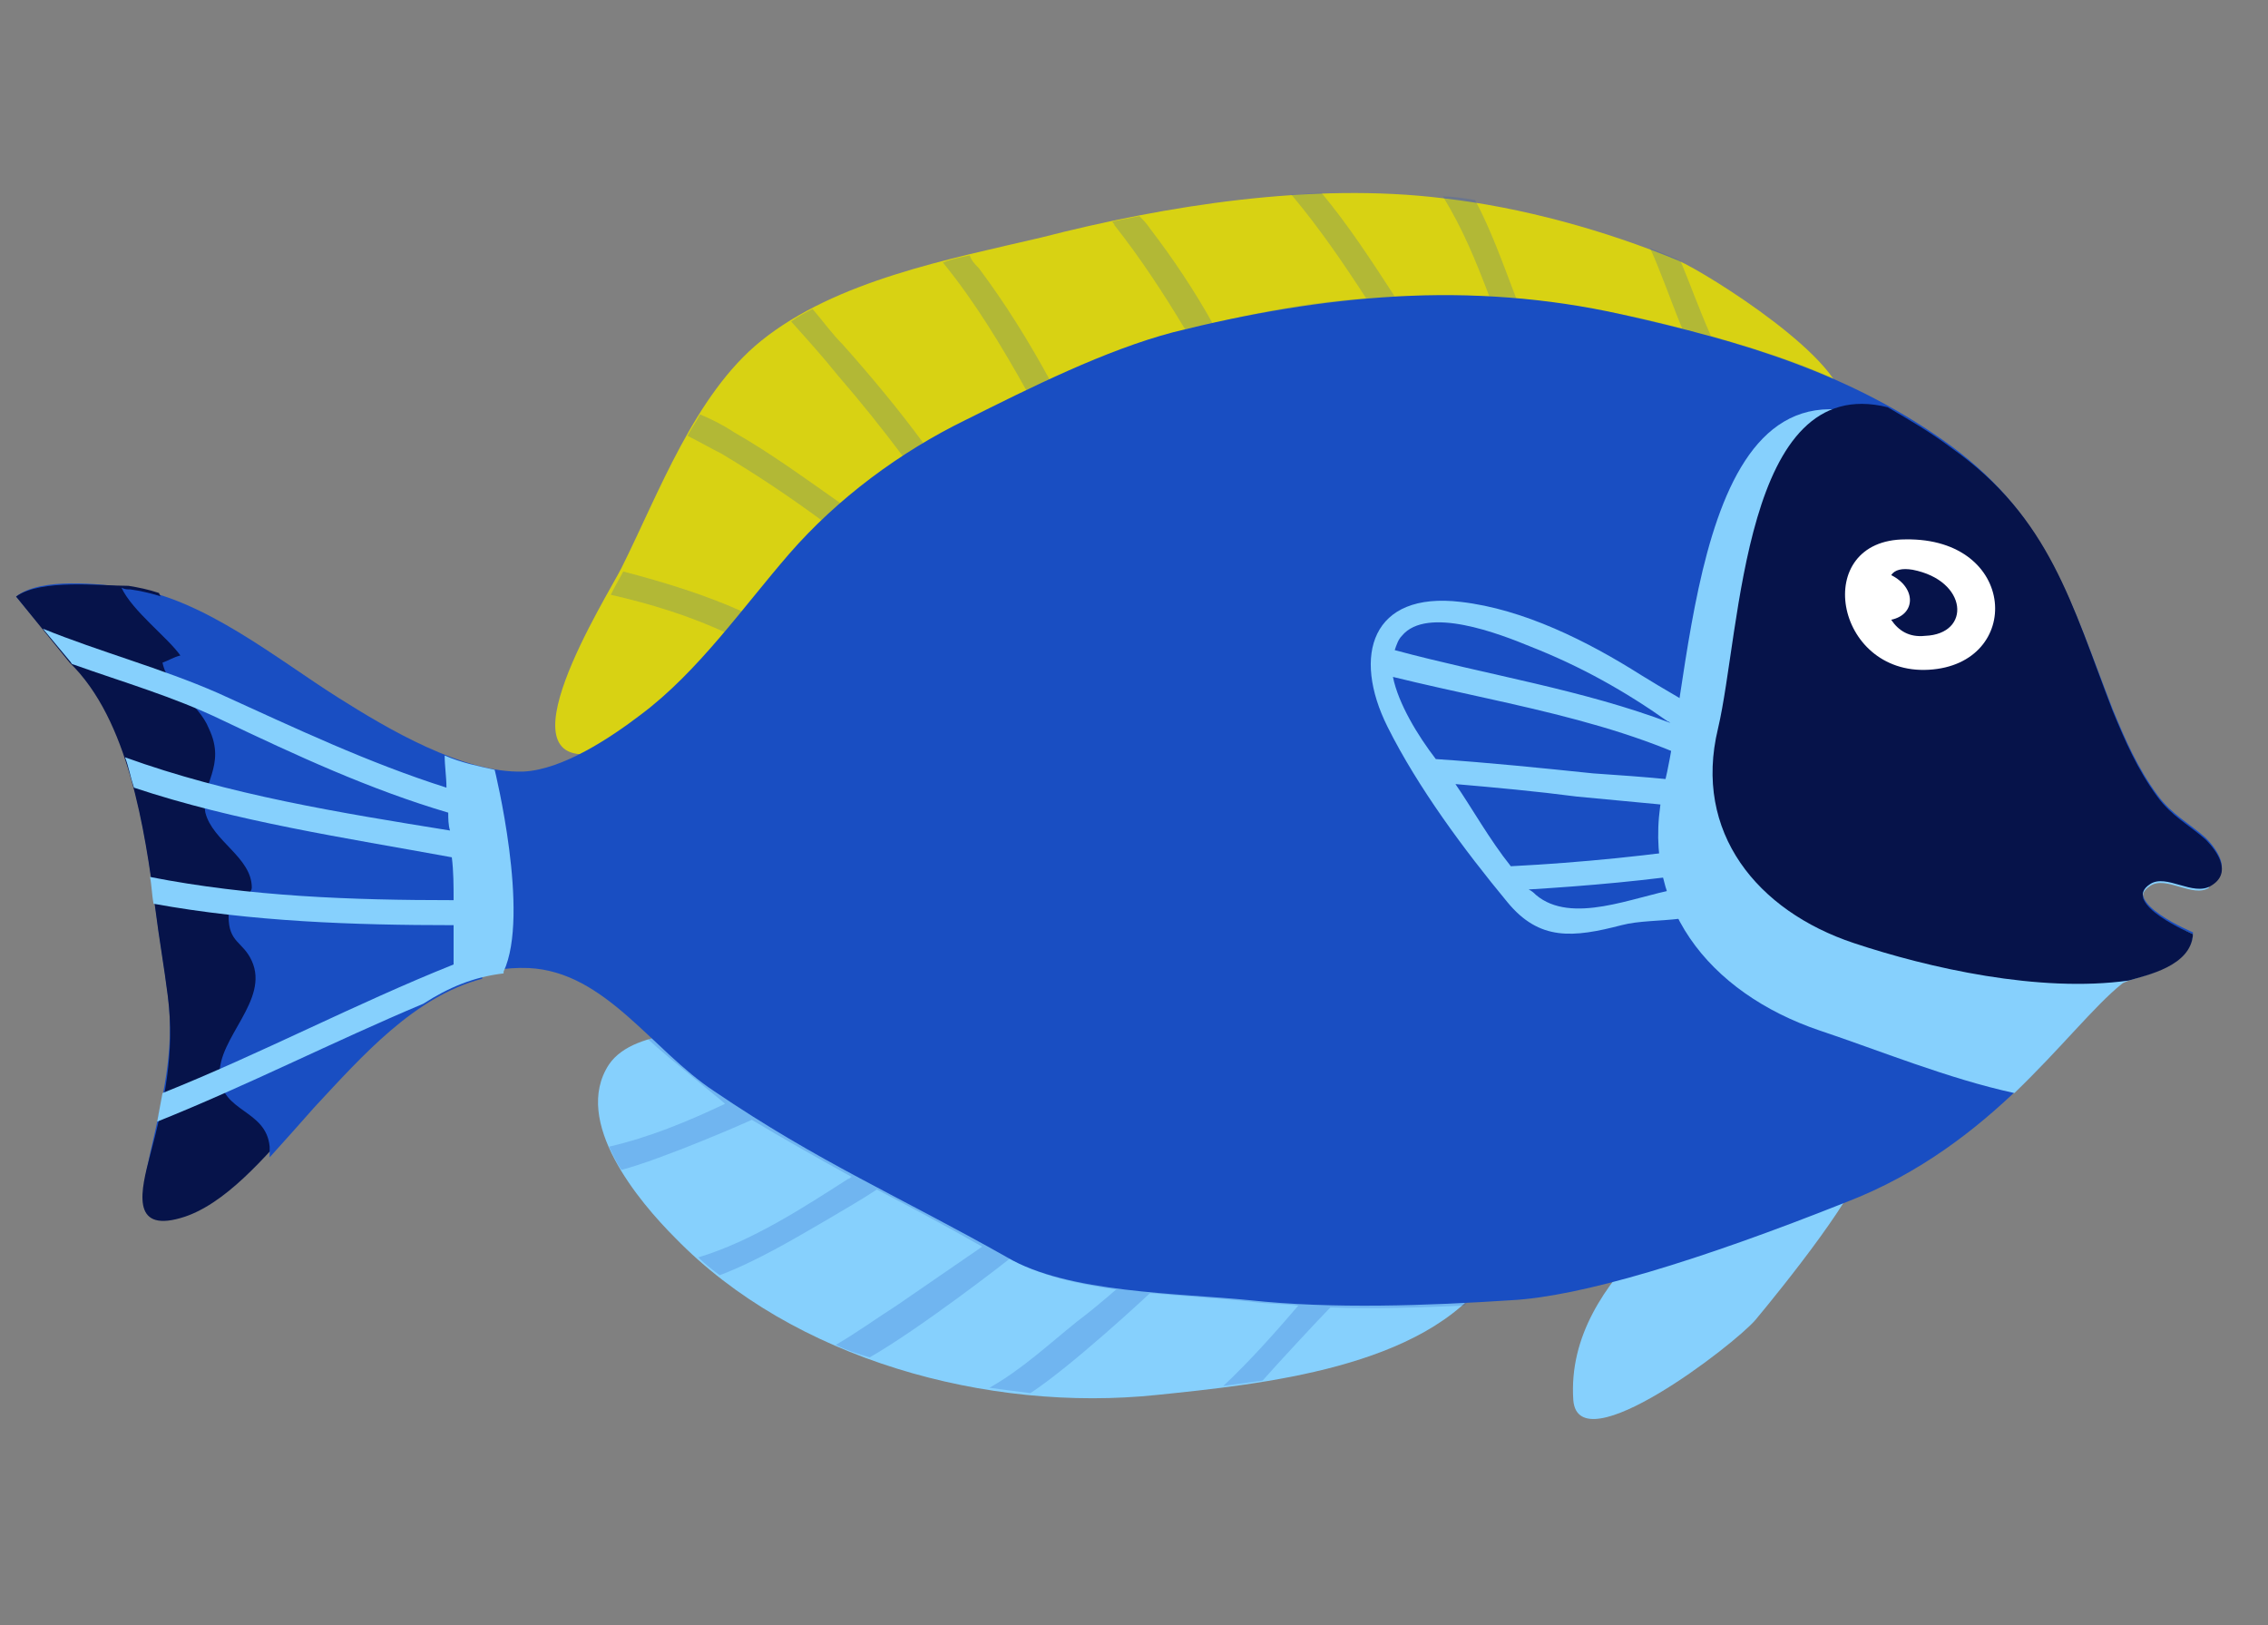
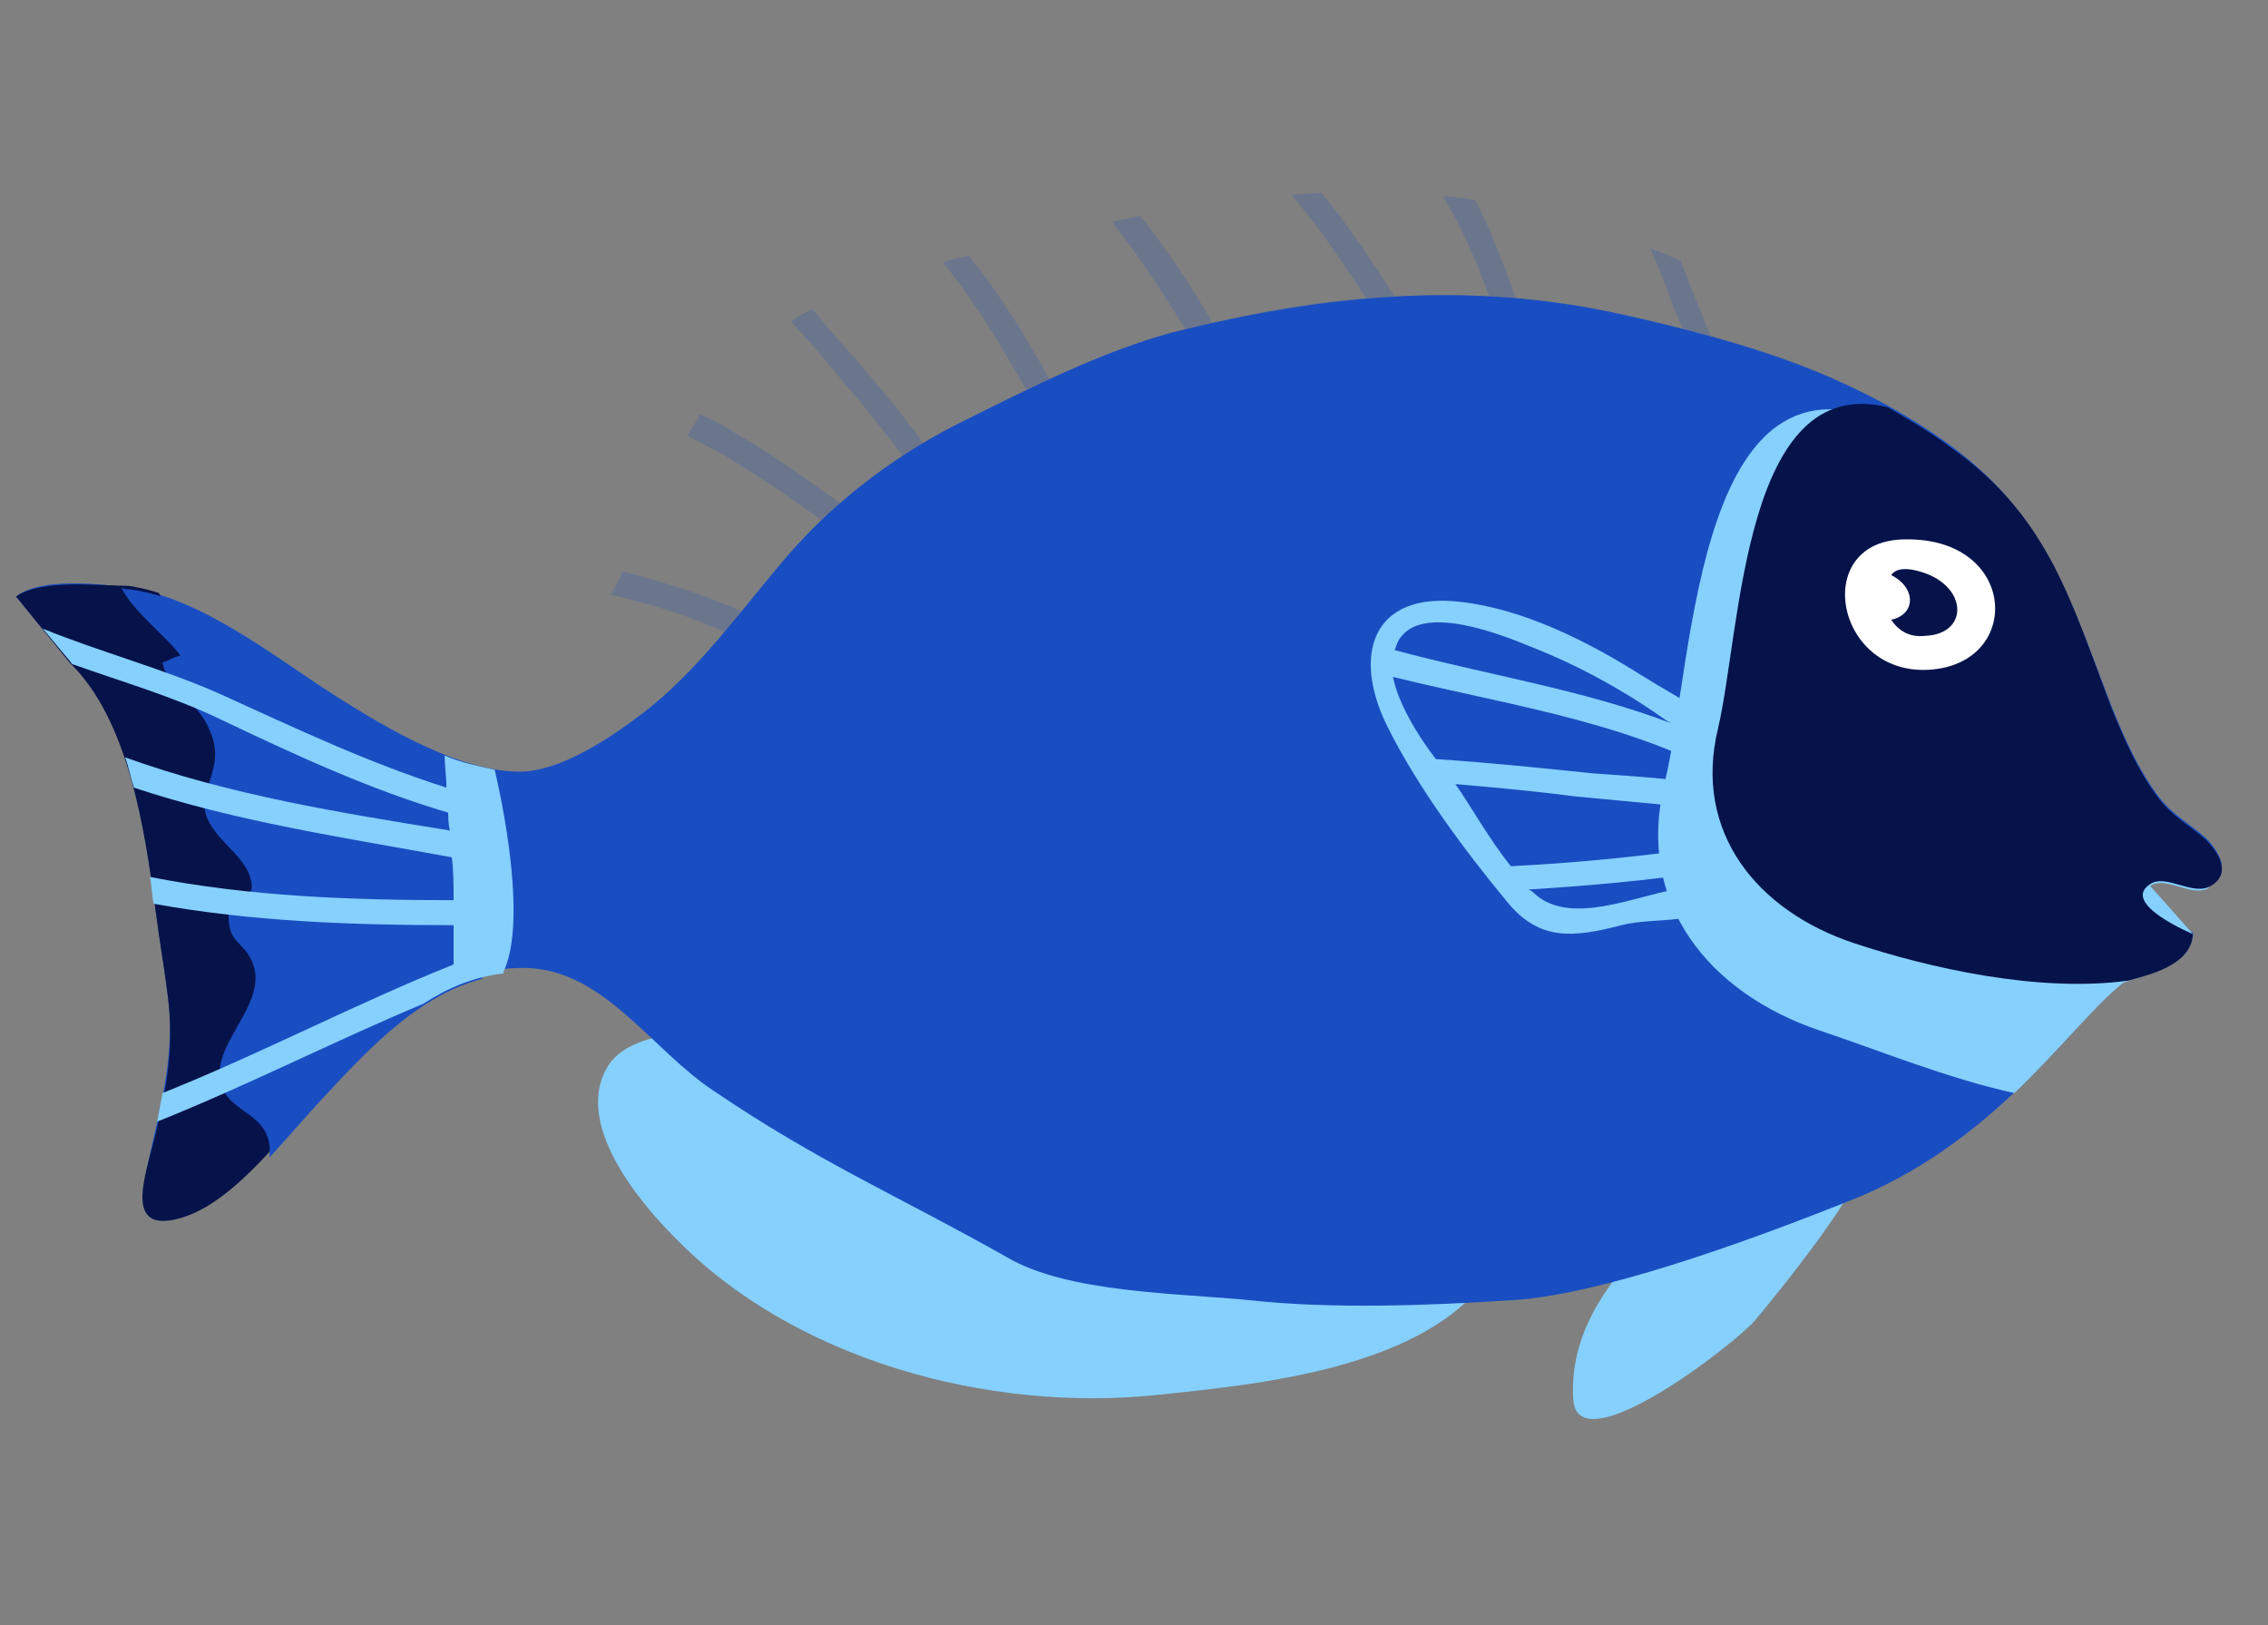
<svg xmlns="http://www.w3.org/2000/svg" width="127px" height="91px" viewBox="0 0 127 91" version="1.1" xml:space="preserve">
  <rect x="0" y="0" width="127" height="91" fill="#808080" stroke="none" />
  <defs />
  <g>
    <title>fish-b</title>
    <desc>Created with Sketch.</desc>
    <g id="ocean" stroke="none" stroke-width="1" fill="none" fill-rule="evenodd">
      <g id="fish-b" fill-rule="nonzero">
        <g id="Powder-blue-surgeonfish" transform="translate(0, 10)">
          <g id="flippers" transform="translate(31, 0)">
            <g id="flipper2" transform="translate(2, 46)">
              <path d="M9,0.9 C7.1,2 2.6,1.4 1.1,3.6 C-1,6.8 2.8,11.3 4.8,13.3 C11.4,20.1 22.3,23.1 31.8,22.1 C37.6,21.5 46.8,20.6 50.4,15.4 C42.3,13.6 33.6,11.8 26.2,7.5 L9,0.9 Z" id="Shape" fill="#86D0FD" />
-               <path d="M4,2 C3.8,2.1 3.5,2.1 3.3,2.2 C4.5,3.3 7.4,5.6 7.6,5.8 C5.5,6.8 3.3,7.7 1.1,8.2 C1.3,8.6 1.5,9.1 1.8,9.5 C4.1,8.9 8.9,6.8 9.1,6.7 C11.1,7.9 12.9,8.9 14.7,9.9 C14.6,9.9 14.6,10 14.5,10 C12,11.6 9.1,13.5 6.1,14.4 C6.5,14.8 6.9,15.1 7.3,15.4 C9.4,14.6 11.4,13.4 13.3,12.3 C14.3,11.7 15.2,11.2 16.1,10.6 C18,11.6 19.9,12.6 22,13.8 C20.4,14.9 18.8,16 17.2,17.1 C16.1,17.8 15,18.6 13.8,19.3 C14.4,19.6 15,19.8 15.7,20 C18.5,18.4 23.4,14.6 23.5,14.5 C23.5,14.5 23.5,14.5 23.6,14.5 C25.2,15.4 27.3,15.9 29.5,16.2 C28.8,16.8 28.1,17.4 27.3,18 C25.8,19.2 24.2,20.7 22.4,21.7 C23.1,21.8 23.9,21.9 24.7,22 C27,20.5 31.3,16.5 31.4,16.4 C33.5,16.6 35.5,16.7 37.2,16.9 C38,17 38.9,17 39.7,17.1 C38.5,18.5 37,20.2 35.5,21.6 C36.2,21.5 37,21.4 37.7,21.3 C38.4,20.5 40.9,17.8 41.5,17.2 C44,17.3 46.6,17.2 49,17.1 C49,17.1 50.3,15.7 50.5,15.4 C47.9,14.8 45.3,14.3 42.7,13.6 C42.7,13.6 42.7,13.6 42.7,13.6 C39.3,12.8 35.9,11.8 32.6,10.5 C32.6,10.5 32.5,10.5 32.5,10.5 C31.7,10.2 30.2,9.5 30.2,9.5 C29.3,9.1 22.9,6.2 22.9,6.2 L9,0.9 C8.8,1 4,2 4,2 Z" id="Shape" fill="#194EC2" opacity="0.2" />
            </g>
            <g id="flipper1">
-               <path d="M2.7,32.1 C-3.4,33.5 3,23.4 3.8,21.8 C5.9,17.6 7.9,12.1 11.6,9.1 C15.8,5.7 22.2,4.5 27.3,3.3 C34.3,1.5 42.5,0.2 49.8,1.1 C54.2,1.6 58.9,2.9 63,4.6 C64.6,5.3 72.6,10.3 72.2,12.8 C71.8,15.5 63.4,12.9 61.9,13 C54.1,13.5 45.9,13.6 38.5,16.4 C32.3,18.8 27.5,23 22,26.6 C18.2,29 14.6,30.5 10.5,32.2 L2.7,32.2 L2.7,32.1 Z" id="Shape" fill="#D8D213" />
              <g id="Group" opacity="0.2" transform="translate(1, 0)" fill="#194EC2">
                <path d="M71.2,12.3 C71.2,12.2 71.2,12.1 71.1,12 C71.1,12 71.1,12 71.1,11.9 C71,11.7 70.9,11.4 70.7,11.2 C68.5,10.2 66.2,9.5 63.8,8.8 C63.1,7.2 62.6,5.8 62.1,4.6 C62,4.6 61.9,4.5 61.9,4.5 C61.4,4.3 60.9,4.1 60.4,3.9 C61,5.2 61.5,6.7 62.2,8.4 C61.1,8.1 59.9,7.8 58.8,7.6 C56.8,7.2 54.8,6.9 52.9,6.7 C52.1,4.6 51.5,2.9 50.6,1.2 C50,1.1 49.4,1 48.8,1 C49.9,2.8 50.6,4.5 51.4,6.6 C49.6,6.5 47.9,6.5 46.1,6.6 C44.8,4.6 43.5,2.6 42,0.8 C41.4,0.8 40.9,0.9 40.3,0.9 C40.3,0.9 40.4,1 40.4,1 C41.9,2.8 43.2,4.7 44.5,6.7 C41.6,6.9 38.8,7.4 35.9,8.1 C34.9,6.3 33.7,4.5 32.4,2.8 C32.2,2.5 32,2.3 31.8,2.1 C31.3,2.2 30.8,2.3 30.3,2.4 C30.3,2.5 30.4,2.5 30.4,2.6 C31.9,4.5 33.2,6.5 34.4,8.5 C34.1,8.6 33.9,8.6 33.6,8.7 C31.4,9.3 29,10.2 26.8,11.3 C25.6,9.1 24.3,7 22.8,5 C22.6,4.8 22.4,4.6 22.3,4.3 C21.8,4.4 21.3,4.5 20.8,4.7 C20.8,4.7 20.8,4.7 20.8,4.7 C22.6,6.9 24.1,9.4 25.5,11.9 C24.3,12.5 23.1,13.1 21.9,13.6 C21.2,14 20.4,14.4 19.7,14.8 C18.3,12.9 16.8,11.1 15.2,9.3 C14.6,8.7 14.1,8 13.5,7.3 C13.1,7.5 12.7,7.7 12.3,8 C13.2,9 14.1,10 14.9,11 C16.2,12.5 17.4,14 18.6,15.6 C17.4,16.4 16.2,17.3 15.1,18.2 C13.1,16.8 11.2,15.4 9.1,14.2 C8.5,13.8 7.9,13.5 7.2,13.2 C7,13.6 6.7,14 6.5,14.4 C7.1,14.7 7.8,15.1 8.4,15.4 C10.4,16.6 12.2,17.8 14.1,19.2 C13.4,19.8 12.8,20.5 12.2,21.2 C11.3,22.2 10.5,23.2 9.7,24.3 C7.5,23.3 5.2,22.6 2.9,22 C2.8,22.2 2.5,22.7 2.2,23.3 C4.4,23.8 6.7,24.5 8.8,25.5 C7.3,27.3 5.8,29 4,30.3 C3.1,31 1.9,31.8 0.7,32.5 C0.8,32.5 1,32.5 1.2,32.5 C1.2,32.5 1.2,32.5 1.2,32.5 C1.4,32.5 1.6,32.4 1.8,32.4 L9.7,32.4 C13.8,30.7 17.4,29.3 21.2,26.8 C26.7,23.3 31.5,19 37.7,16.6 C45.1,13.8 53.3,13.7 61.1,13.2 C62.6,13.1 71,15.7 71.4,13 C71.2,12.6 71.2,12.5 71.2,12.3 C71.2,12.4 71.2,12.4 71.2,12.3 Z" id="Shape" />
              </g>
            </g>
            <g id="fin" transform="translate(57, 54)" fill="#86D0FD">
              <path d="M7.9,0.8 C8.5,3.1 -0.4,7.1 0.1,14.4 C0.4,18 9.1,11.3 10.3,9.9 C11.8,8.1 16.4,2.4 16.4,0.8 L7.9,0.8 Z" id="Shape" />
            </g>
          </g>
          <g id="body" transform="translate(0, 6)" fill="#194EC2">
            <path d="M0.9,17.4 C2.3,16.3 5.6,16.7 7.2,16.9 C11.4,17.5 15.5,20.9 19,23.1 C21.7,24.8 25.9,27.3 29.3,27.2 C31.5,27.1 34.2,25.3 35.9,24 C39.1,21.6 41.6,18 44.2,15 C46.9,11.9 50.4,9.3 54.1,7.5 C57.7,5.7 61.9,3.6 65.7,2.6 C74.1,0.5 82.3,-0.3 90.8,1.6 C97.5,3.1 103.7,4.9 109.3,9 C114.7,13 116,17.8 118.3,23.7 C119,25.4 119.7,27 120.8,28.5 C121.6,29.6 122.6,30.1 123.5,30.9 C124.2,31.6 125,32.8 123.8,33.5 C122.8,34.1 121.3,32.8 120.4,33.4 C118.7,34.5 122.8,36.2 122.8,36.2 C122.7,38.3 119.3,38.6 118.8,39 C116,41.3 111.7,48.1 103.4,51.3 C95.1,54.6 88.5,56.6 84.6,56.8 C80,57.1 74.6,57.3 70,56.8 C66,56.4 59.8,56.4 56.4,54.4 C50.2,50.9 45.9,49.1 40,45.1 C36.5,42.8 33.9,38.4 29.6,38.2 C24.4,38 20.8,42.2 17.5,45.7 C15.6,47.7 13,51.3 10.1,52.1 C7.4,52.9 8,50.5 8.4,48.6 C9.1,45.5 9.8,42.8 9.4,39.7 C9.2,38.1 8.9,36.4 8.7,34.8 C8.1,30.3 7.2,24.2 3.9,21 L0.9,17.4 Z" id="Shape" />
          </g>
          <g id="head" transform="translate(76, 12)">
-             <path d="M44.4,27.6 C45.3,27 46.8,28.3 47.7,27.7 L30.8,2.2 C18.9,-4.2 18.9,15 17.2,21.9 C15.6,28.6 19.7,33.6 25.9,35.7 C29.2,36.8 33.1,38.4 36.8,39.2 C39.4,36.7 41.3,34.3 42.8,33.1 C43.2,32.7 46.6,32.4 46.8,30.3 C46.8,30.3 42.7,28.7 44.4,27.6 Z" id="Shape" fill="#86D0FD" />
+             <path d="M44.4,27.6 C45.3,27 46.8,28.3 47.7,27.7 L30.8,2.2 C18.9,-4.2 18.9,15 17.2,21.9 C15.6,28.6 19.7,33.6 25.9,35.7 C29.2,36.8 33.1,38.4 36.8,39.2 C39.4,36.7 41.3,34.3 42.8,33.1 C43.2,32.7 46.6,32.4 46.8,30.3 Z" id="Shape" fill="#86D0FD" />
            <path d="M23.9,21.4 C23.9,21.3 23.8,21.2 23.7,21.1 C21.7,19 18.3,17.3 15.9,15.8 C12.9,13.9 9.3,12.1 5.8,11.7 C0.8,11.1 -0.3,14.7 1.7,18.7 C3.4,22.1 6,25.6 8.4,28.5 C10.2,30.7 12.1,30.5 14.8,29.8 C16.7,29.3 19.6,29.9 20.8,28.1 C21.4,27.1 21.6,25.8 22.2,24.7 C22.8,23.8 23.3,22.8 23.9,21.9 C24,21.7 24,21.5 23.9,21.4 Z M22,22.3 C19.1,21.7 16.1,21.5 13.2,21.3 C10.3,21 7.4,20.7 4.4,20.5 C3.4,19.2 2.3,17.4 2,15.9 C8.9,17.6 16,18.5 22,22.3 C22,22.3 22,22.3 22,22.3 Z M9.7,14.2 C12.5,15.3 15,16.7 17.4,18.4 C17.5,18.4 17.5,18.5 17.6,18.5 C12.6,16.6 7.3,15.8 2.1,14.4 C2.2,14.1 2.3,13.8 2.5,13.6 C3.9,11.9 8,13.5 9.7,14.2 Z M5.5,21.9 C7.8,22.1 10,22.3 12.3,22.6 C15.3,22.9 18.3,23.1 21.3,23.6 C21.2,23.9 21,24.1 20.9,24.4 C20.7,24.8 20.5,25 20.4,25.3 C16.5,25.9 12.5,26.3 8.6,26.5 C7.4,25 6.4,23.2 5.5,21.9 C5.5,22 5.5,22 5.5,21.9 Z M17.8,27.8 C15.5,28.2 12,29.8 10,28.1 C9.9,28 9.8,27.9 9.6,27.8 C12.9,27.6 16.3,27.3 19.6,26.8 C19.3,27.5 19,27.6 17.8,27.8 Z" id="Shape" fill="#86D0FD" />
            <path d="M44.8,22.6 C43.7,21.1 43,19.5 42.3,17.8 C40,11.8 38.8,7 33.3,3.1 C32.1,2.2 30.9,1.5 29.7,0.8 C21.6,-1.2 21.5,13.3 20.2,18.8 C18.8,24.6 22.4,29 27.8,30.8 C32,32.2 38.2,33.6 43.2,32.9 C44.2,32.6 46.7,32.1 46.8,30.3 C46.8,30.3 42.7,28.6 44.4,27.5 C45.3,26.9 46.8,28.2 47.8,27.6 C49,26.9 48.2,25.7 47.5,25 C46.6,24.2 45.6,23.7 44.8,22.6 Z" id="Shape" fill="#06134A" />
            <g id="eye" transform="translate(27, 8)">
              <path d="M3.7,0.2 C10,0.1 10.3,7.2 5,7.5 C-0.3,7.8 -1.6,0.2 3.7,0.2 Z" id="Shape" fill="#FFFFFF" />
              <path d="M4.1,1.9 C3.5,1.8 3.1,1.9 2.9,2.2 C4.3,2.9 4.3,4.4 2.9,4.7 C3.3,5.3 3.9,5.7 4.8,5.6 C7.4,5.5 7.2,2.5 4.1,1.9 Z" id="Shape" fill="#06134A" />
            </g>
          </g>
          <g id="tail" transform="translate(0, 22)">
            <path d="M0.9,1.4 L3.9,5.1 C7.2,8.3 8.1,14.4 8.7,18.9 C8.9,20.5 9.2,22.2 9.4,23.8 C9.8,27 9.2,29.7 8.4,32.7 C7.9,34.6 7.3,37 10.1,36.2 C12.6,35.5 14.9,32.7 16.7,30.7 C16.3,27.9 15.5,25.2 15.4,23.2 C14.9,15.9 12.2,8 8.9,1.2 C8.3,1 7.8,0.9 7.2,0.8 C5.6,0.8 2.3,0.4 0.9,1.4 Z" id="Shape" fill="#06134A" />
            <path d="M26.2,10.8 C23.6,10 21,8.4 19.1,7.2 C15.6,5 11.5,1.6 7.3,1 C7.1,1 7,1 6.8,0.9 C7.4,2.2 9.4,3.7 10.1,4.7 C9.7,4.8 9.4,5 9.1,5.1 C9.4,6.6 11.1,7.3 11.7,8.8 C12.7,10.9 11.2,11.9 11.5,13.5 C11.9,15.1 14.1,16 14.1,17.7 C14.1,18.2 12.8,18.6 12.8,19.3 C12.8,20.8 13.6,20.7 14.1,21.8 C15.1,24 12.2,26.1 12.3,28.2 C12.4,30.3 14.9,30.1 15.1,32.2 C15.1,32.4 15.1,32.6 15.1,32.8 C16,31.8 16.9,30.8 17.6,30 C20.3,27.1 23.2,23.8 27,22.8 C27.1,20.1 27,15.1 26.2,10.8 Z" id="Shape" fill="#194EC2" />
            <path d="M27.7,11.1 C26.8,10.9 25.8,10.7 24.9,10.3 C24.9,10.9 25,11.5 25,12.1 C20.6,10.7 16.6,8.8 12.2,6.8 C9,5.4 5.6,4.5 2.4,3.2 L3.9,5 C4,5.1 4,5.2 4.1,5.2 C6.9,6.2 9.7,7 12.4,8.3 C16.6,10.3 20.7,12.2 25.1,13.5 C25.1,13.8 25.1,14.2 25.2,14.5 C19,13.5 12.8,12.5 7,10.4 C7.2,10.9 7.3,11.5 7.5,12.1 C13.2,14 19.3,14.9 25.3,16 C25.4,16.8 25.4,17.6 25.4,18.4 C19.7,18.4 14,18.2 8.4,17.1 C8.5,17.6 8.5,18.1 8.6,18.6 C14.1,19.6 19.8,19.8 25.4,19.8 C25.4,20.5 25.4,21.3 25.4,22 C19.9,24.2 14.6,27 9.1,29.2 C9,29.7 8.9,30.3 8.8,30.8 C13.8,28.8 18.7,26.3 23.7,24.2 C25.1,23.3 26.5,22.7 28.2,22.5 C28.2,22.5 28.2,22.4 28.2,22.4 C29.7,19.2 27.7,11.1 27.7,11.1 Z" id="Shape" fill="#86D0FD" />
          </g>
        </g>
      </g>
    </g>
  </g>
</svg>